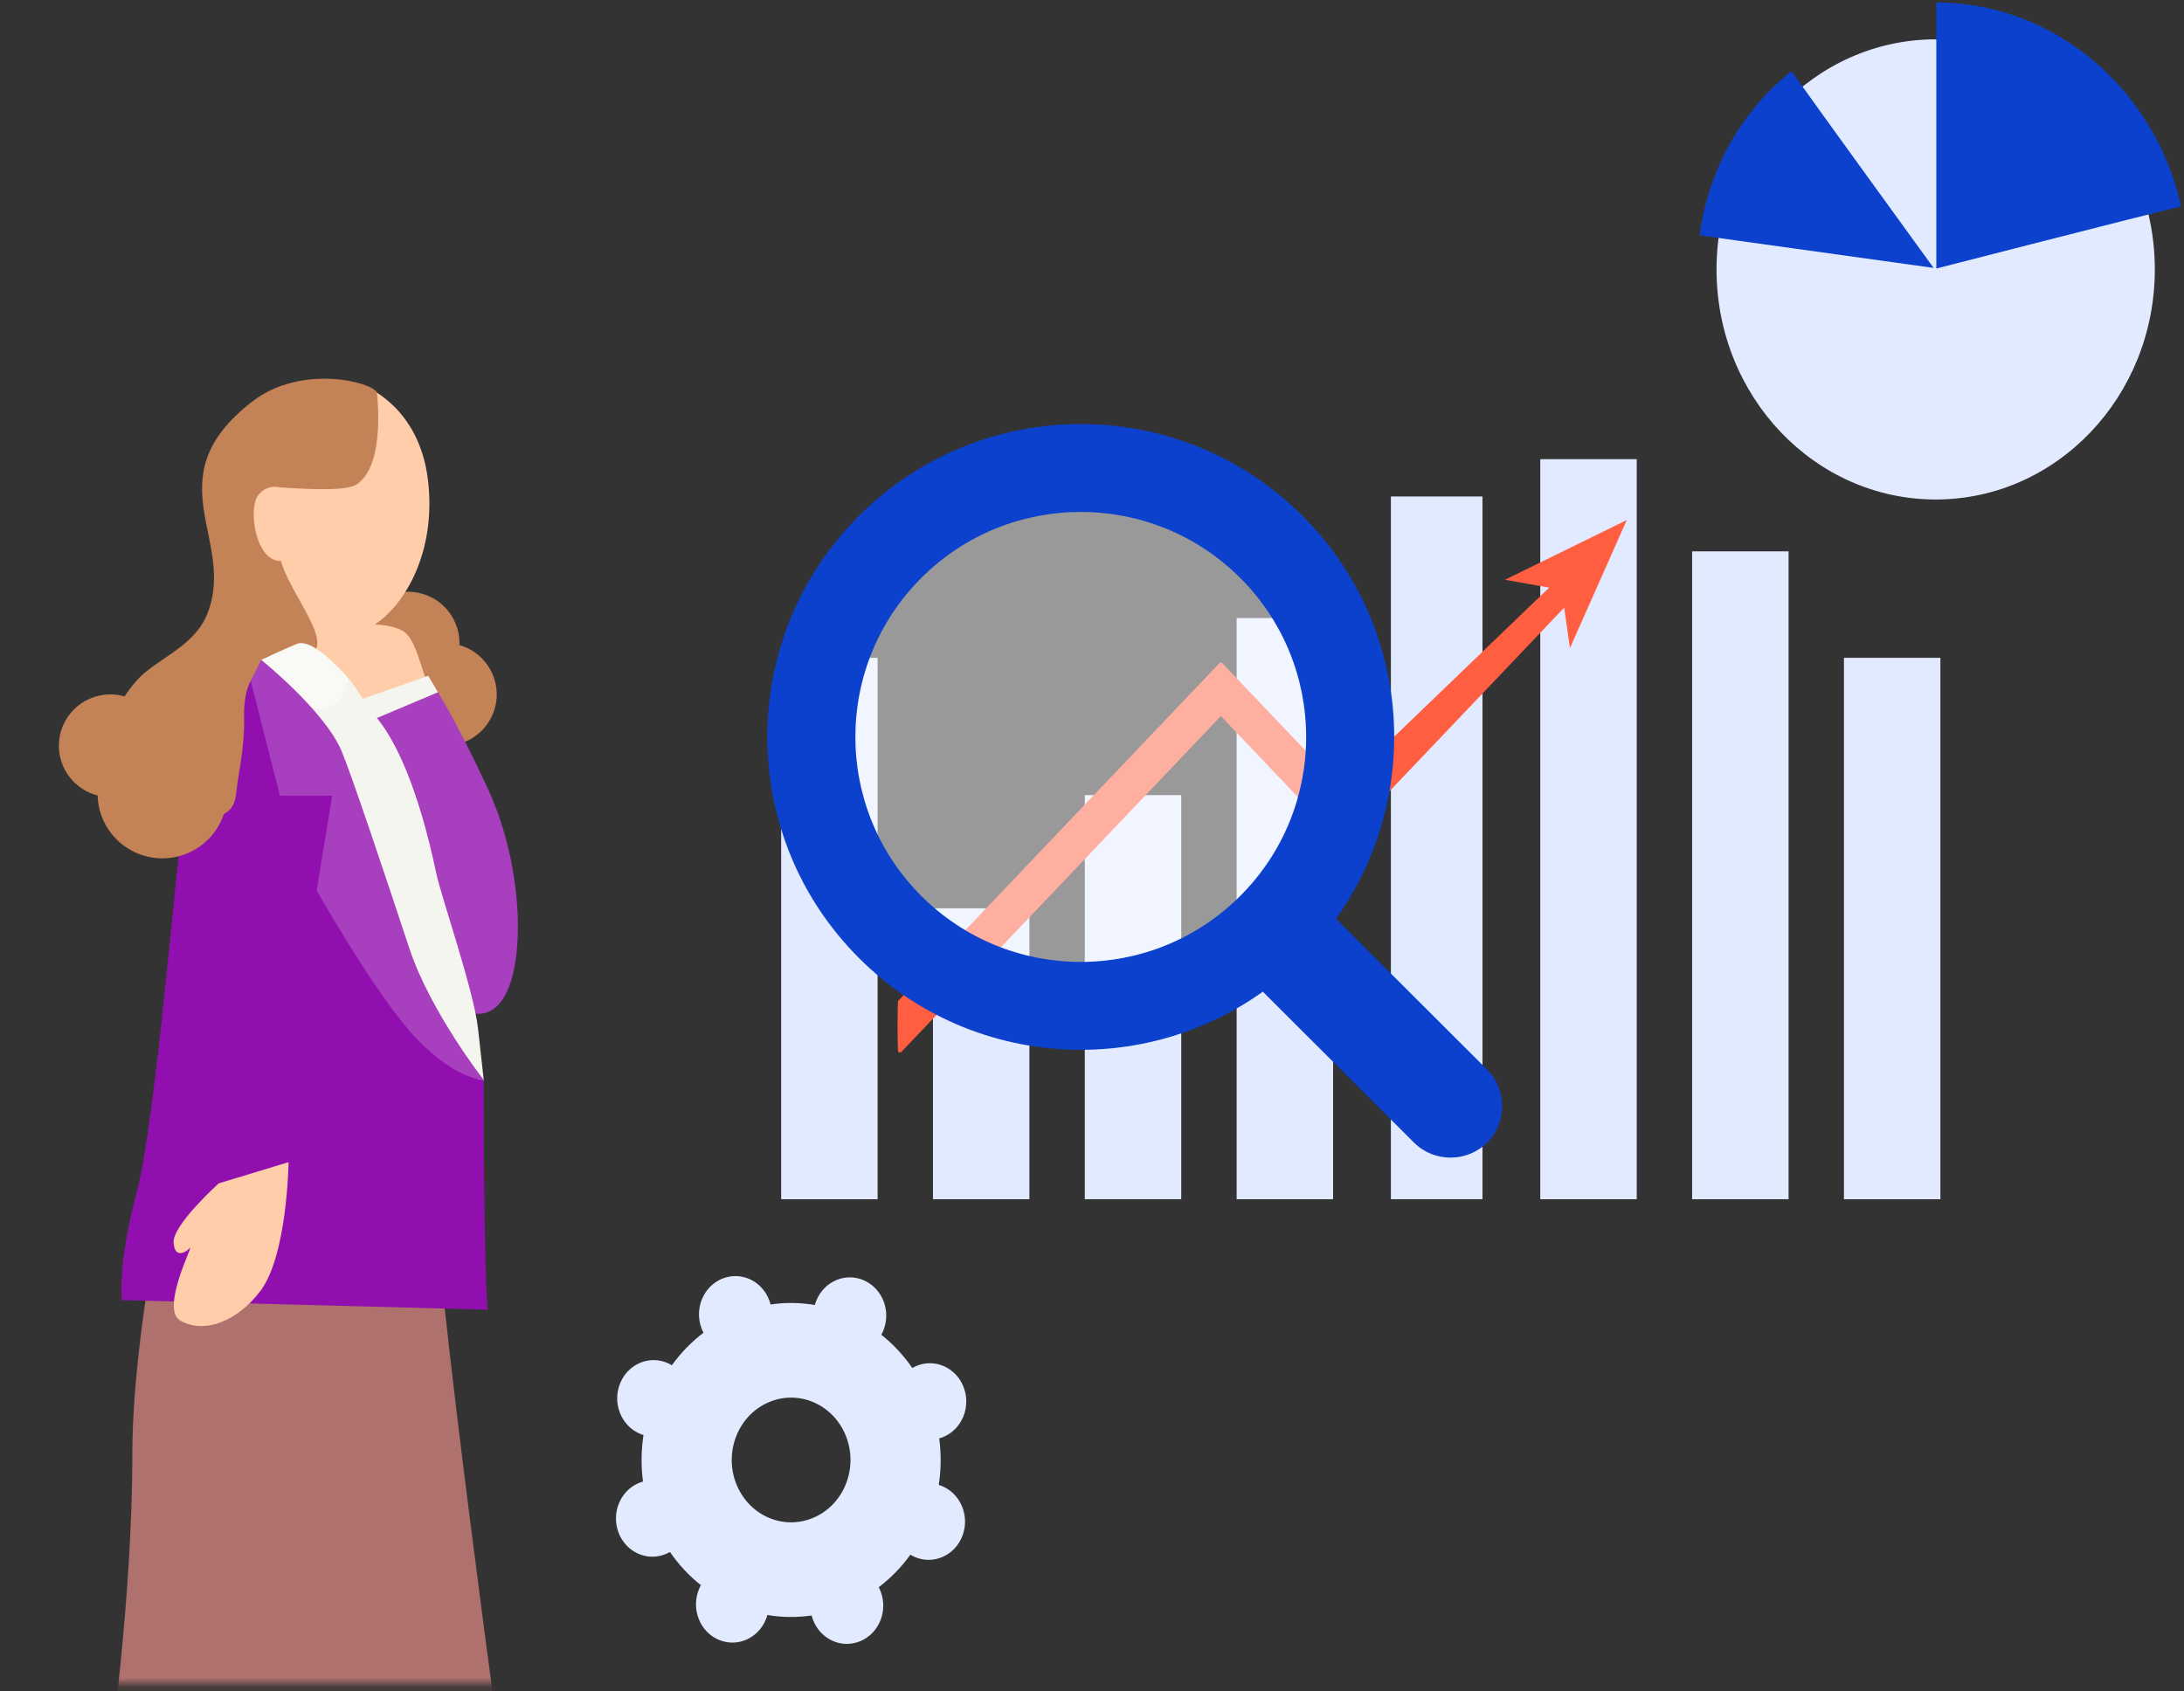
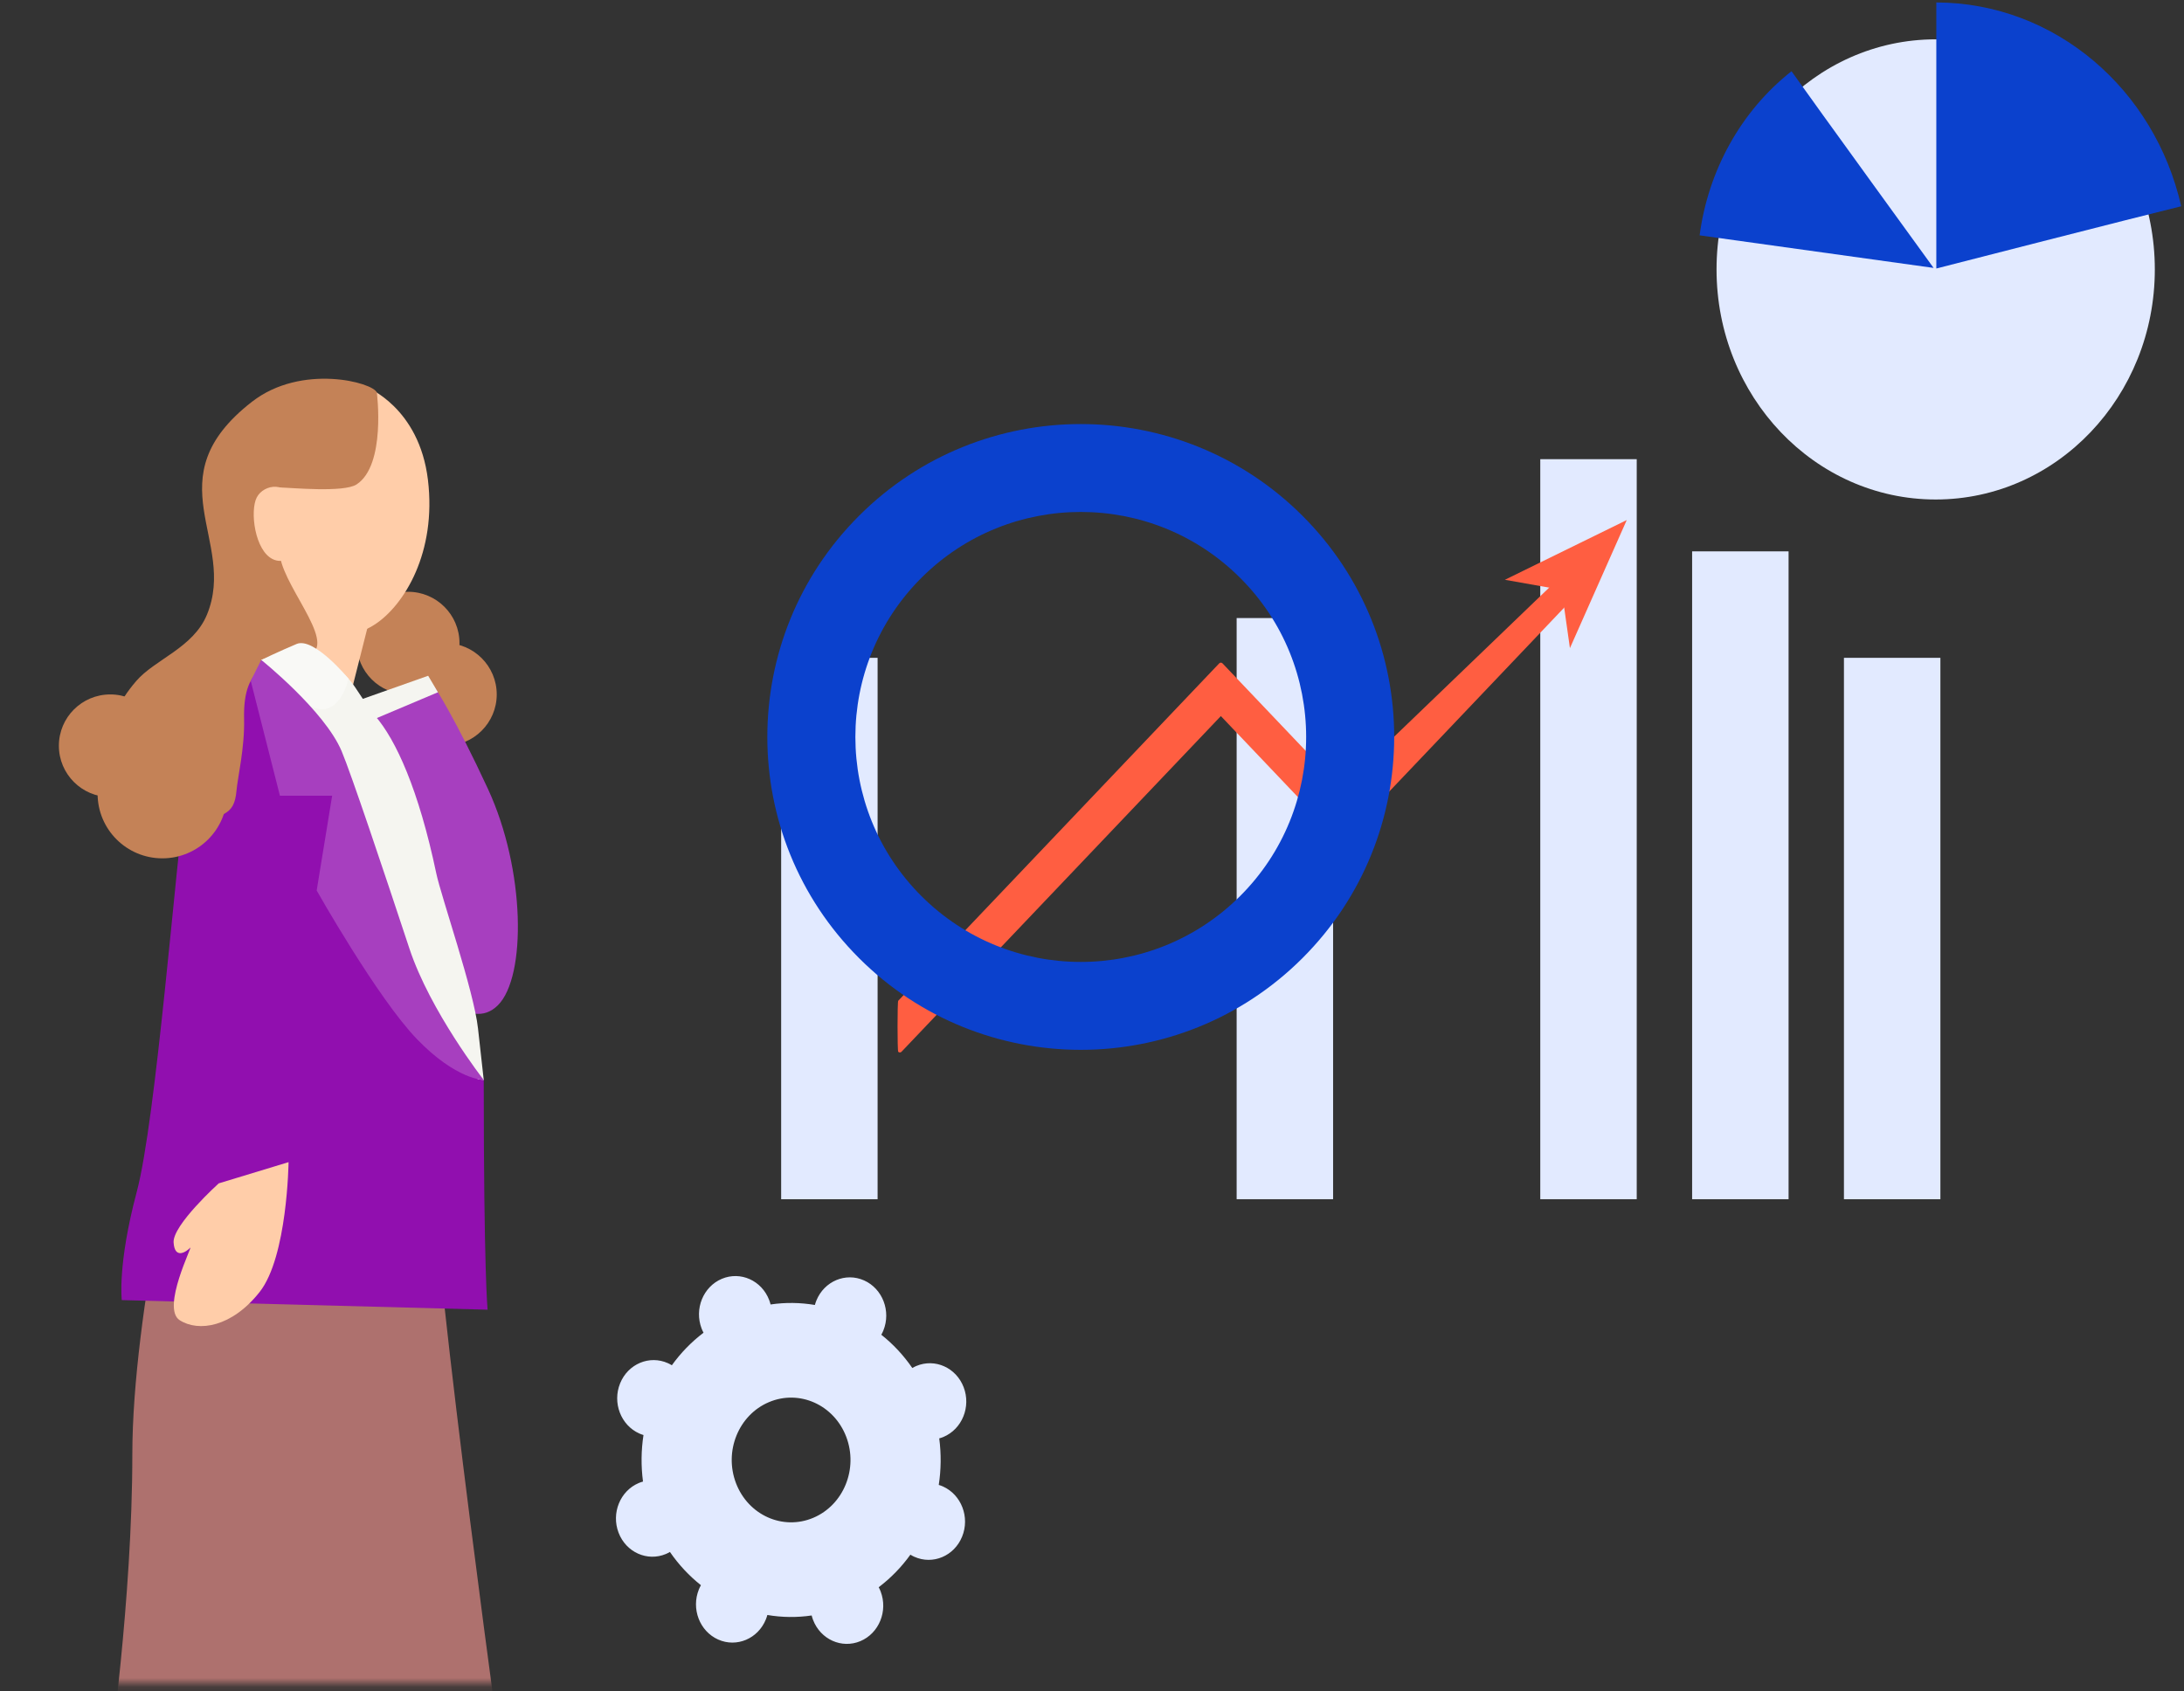
<svg xmlns="http://www.w3.org/2000/svg" width="244" height="189" viewBox="0 0 244 189" fill="none">
  <rect x="0" y="0" width="244" height="189" fill="#333333" stroke="none" />
  <path d="M45.59 77.595C48.762 77.595 51.334 75.027 51.334 71.86C51.334 68.693 48.762 66.125 45.59 66.125C42.417 66.125 39.846 68.693 39.846 71.86C39.846 75.027 42.417 77.595 45.59 77.595Z" fill="#C48257" />
  <path d="M49.752 83.331C52.924 83.331 55.496 80.763 55.496 77.596C55.496 74.429 52.924 71.861 49.752 71.861C46.58 71.861 44.008 74.429 44.008 77.596C44.008 80.763 46.58 83.331 49.752 83.331Z" fill="#C48257" />
  <path d="M48.596 76.82L40.367 79.499C40.367 79.499 43.675 101.816 45.737 105.985C47.798 110.153 52.435 115.511 55.628 112.325C58.822 109.138 58.702 97.211 54.523 88.172C50.865 80.255 48.596 76.82 48.596 76.82Z" fill="#A73FBF" />
-   <path d="M47.848 76.546C47.063 74.901 46.461 71.197 44.907 70.446C43.354 69.695 41.77 69.714 39.886 69.871C38.002 70.027 37.689 71.685 38.474 72.735C39.259 73.787 38.51 78.561 41.249 78.719C43.988 78.877 47.846 76.548 47.846 76.548L47.848 76.546Z" fill="#FFCDA9" />
  <path d="M48.928 77.352L47.836 75.51L40.375 78.147L41.918 80.313L48.928 77.352Z" fill="#F5F5F0" />
  <path d="M102.37 152.636C102.215 152.702 102.067 152.779 101.924 152.862C100.94 151.43 99.769 150.181 98.461 149.145C98.543 148.998 98.619 148.845 98.686 148.683C99.568 146.514 98.607 144.003 96.542 143.077C94.475 142.15 92.085 143.158 91.204 145.328C91.138 145.49 91.085 145.653 91.04 145.818C89.423 145.544 87.755 145.517 86.088 145.763C86.047 145.597 85.998 145.432 85.935 145.269C85.098 143.08 82.728 142.018 80.644 142.896C78.56 143.776 77.548 146.263 78.385 148.452C78.448 148.615 78.521 148.77 78.6 148.919C77.235 149.954 76.047 151.183 75.06 152.556C74.919 152.471 74.773 152.389 74.619 152.321C72.553 151.395 70.162 152.403 69.281 154.573C68.398 156.742 69.359 159.252 71.424 160.179C71.578 160.248 71.734 160.302 71.891 160.351C71.63 162.049 71.606 163.802 71.837 165.55C71.679 165.594 71.522 165.646 71.367 165.712C69.283 166.592 68.271 169.079 69.109 171.268C69.946 173.456 72.316 174.519 74.4 173.641C74.555 173.575 74.703 173.498 74.846 173.415C75.829 174.847 77.001 176.095 78.309 177.131C78.227 177.279 78.15 177.432 78.084 177.594C77.201 179.763 78.163 182.273 80.228 183.2C82.294 184.127 84.685 183.118 85.566 180.949C85.632 180.787 85.684 180.624 85.73 180.459C87.347 180.733 89.015 180.759 90.681 180.514C90.723 180.679 90.772 180.845 90.835 181.008C91.672 183.197 94.042 184.259 96.126 183.381C98.21 182.501 99.222 180.014 98.384 177.825C98.322 177.662 98.249 177.507 98.17 177.357C99.535 176.323 100.723 175.094 101.71 173.721C101.851 173.806 101.997 173.888 102.15 173.955C104.217 174.882 106.608 173.874 107.489 171.704C108.372 169.535 107.41 167.025 105.345 166.098C105.192 166.028 105.036 165.975 104.879 165.926C105.142 164.227 105.164 162.475 104.933 160.726C105.091 160.683 105.248 160.631 105.403 160.565C107.487 159.685 108.499 157.198 107.661 155.009C106.824 152.82 104.454 151.758 102.37 152.636ZM90.856 169.603C87.455 171.037 83.593 169.305 82.228 165.735C80.863 162.164 82.512 158.108 85.912 156.674C89.313 155.24 93.175 156.972 94.54 160.542C95.905 164.113 94.256 168.168 90.856 169.603Z" fill="#E2EAFF" />
  <path d="M216.258 55.814C229.779 55.814 240.74 44.304 240.74 30.105C240.74 15.907 229.779 4.396 216.258 4.396C202.736 4.396 191.775 15.907 191.775 30.105C191.775 44.304 202.736 55.814 216.258 55.814Z" fill="#E2EAFF" />
  <path d="M243.685 23.049C240.756 10.017 229.625 0.313 216.328 0.273V30.003C216.328 30.003 239.125 24.155 243.687 23.049H243.685Z" fill="#0B41CD" />
  <path d="M200.152 7.961C194.462 12.439 190.832 19.106 189.885 26.297C196.292 27.198 216.025 29.937 216.025 29.937C216.025 29.937 202.754 11.645 200.152 7.961Z" fill="#0B41CD" />
  <path d="M98.047 73.506H87.272V134.003H98.047V73.506Z" fill="#E2EAFF" />
-   <path d="M115.008 101.498H104.232V134.002H115.008V101.498Z" fill="#E2EAFF" />
-   <path d="M131.971 88.848H121.195V134H131.971V88.848Z" fill="#E2EAFF" />
  <path d="M148.936 69.062H138.16V134.001H148.936V69.062Z" fill="#E2EAFF" />
-   <path d="M165.625 55.477H155.393V134H165.625V55.477Z" fill="#E2EAFF" />
+   <path d="M165.625 55.477H155.393H165.625V55.477Z" fill="#E2EAFF" />
  <path d="M182.858 51.309H172.082V134.001H182.858V51.309Z" fill="#E2EAFF" />
  <path d="M199.823 61.609H189.047V134.002H199.823V61.609Z" fill="#E2EAFF" />
  <path d="M216.784 73.506H206.008V134.003H216.784V73.506Z" fill="#E2EAFF" />
  <path d="M100.536 117.603C100.47 117.603 100.402 117.577 100.351 117.523C100.25 117.415 100.25 111.934 100.351 111.826L136.212 74.125C136.313 74.017 136.478 74.017 136.581 74.125L149.812 88.035L174.432 64.357C174.533 64.251 174.698 64.251 174.801 64.357C174.902 64.465 174.902 67.74 174.801 67.847L149.997 93.925C149.896 94.032 149.73 94.032 149.627 93.925L136.396 80.014L100.719 117.523C100.668 117.577 100.602 117.603 100.534 117.603H100.536Z" fill="#FF5E41" />
  <path d="M175.395 72.423L174.472 65.91L168.129 64.785L181.743 58.111L175.395 72.423Z" fill="#FF5E41" />
  <mask id="mask0_2117_2631" style="mask-type:luminance" maskUnits="userSpaceOnUse" x="0" y="31" width="103" height="158">
    <path d="M102.861 31.506H0.828V188.173H102.861V31.506Z" fill="white" />
  </mask>
  <g mask="url(#mask0_2117_2631)">
    <path d="M20.636 122.506C20.636 122.506 14.784 146.379 14.784 162.542C14.784 178.705 12.174 196.864 12.174 196.864C12.174 196.864 48.437 203.335 56.726 201.612C56.726 201.612 48.271 140.689 48.381 130.221L20.636 122.506Z" fill="#AE716E" />
    <path d="M35.142 61.246L28.332 74.915L38.866 78.802L41.586 68.034L41.951 66.585L35.142 61.246Z" fill="#FFCDA9" />
    <path d="M31.226 70.15C31.226 70.15 22.188 77.639 20.89 87.251C19.593 96.862 17.432 125.102 15.272 133.203C13.111 141.303 13.605 145.274 13.605 145.274L54.475 146.346C54.475 146.346 54.044 142.119 54.044 120.683C50.049 107.567 44.359 80.07 38.286 75.645C32.213 71.221 31.224 70.15 31.224 70.15H31.226Z" fill="#910FAF" />
    <path d="M40.96 43.265C40.96 43.265 46.831 45.511 47.81 53.619C48.788 61.727 45.169 67.589 41.939 69.737C38.711 71.886 34.21 71.203 32.448 70.42C30.687 69.638 24.229 57.233 28.142 50.786C32.056 44.338 38.22 43.361 40.958 43.264L40.96 43.265Z" fill="#FFCDA9" />
    <path d="M24.436 132.231C24.436 132.231 19.266 136.895 19.395 138.842C19.524 140.788 20.858 139.846 21.244 139.426C21.631 139.007 17.969 146.174 20.078 147.521C22.184 148.87 25.909 148.296 29.01 144.363C32.111 140.429 32.238 129.859 32.238 129.859L24.436 132.231Z" fill="#FFCDA9" />
    <path d="M42.102 43.871C42.102 43.871 43.152 51.979 39.833 54.133C38.393 55.066 32.484 54.491 31.279 54.472C30.072 54.453 30.657 58.404 31.295 62.222C31.932 66.041 38.216 72.534 34.02 73.387C30.457 74.11 27.114 73.891 27.269 80.348C27.346 83.576 26.553 86.844 26.423 88.337C26.163 91.308 24.837 91.079 20.291 92.358C15.25 93.778 7.331 85.321 15.196 76.125C17.305 73.66 21.59 72.407 23.125 68.674C26.531 60.391 17.068 53.502 28.154 44.89C33.701 40.581 41.714 42.738 42.104 43.871H42.102Z" fill="#C48257" />
    <path d="M32.98 56.443C32.205 53.628 29.462 54.08 28.684 55.586C27.904 57.091 28.458 61.543 30.497 62.492C32.536 63.441 34.113 60.556 32.98 56.443Z" fill="#FFCDA9" />
    <path d="M18.139 95.911C22.134 95.911 25.373 92.677 25.373 88.688C25.373 84.699 22.134 81.465 18.139 81.465C14.143 81.465 10.904 84.699 10.904 88.688C10.904 92.677 14.143 95.911 18.139 95.911Z" fill="#C48257" />
    <path d="M12.322 89.065C15.495 89.065 18.066 86.498 18.066 83.331C18.066 80.163 15.495 77.596 12.322 77.596C9.15 77.596 6.578 80.163 6.578 83.331C6.578 86.498 9.15 89.065 12.322 89.065Z" fill="#C48257" />
  </g>
-   <path opacity="0.5" d="M120.741 111.407C136.818 111.407 149.85 98.396 149.85 82.345C149.85 66.295 136.818 53.283 120.741 53.283C104.665 53.283 91.633 66.295 91.633 82.345C91.633 98.396 104.665 111.407 120.741 111.407Z" fill="white" />
  <path d="M95.983 107.069C109.658 120.722 131.831 120.722 145.506 107.069C159.181 93.416 159.181 71.278 145.506 57.625C131.831 43.971 109.658 43.971 95.983 57.625C82.308 71.278 82.308 93.416 95.983 107.069ZM102.939 100.124C93.105 90.306 93.105 74.388 102.939 64.569C112.773 54.751 128.716 54.751 138.55 64.569C148.384 74.388 148.384 90.306 138.55 100.124C128.716 109.942 112.773 109.942 102.939 100.124Z" fill="#0B41CD" />
-   <path d="M138.139 107.871L157.972 127.673C160.218 129.915 163.895 129.915 166.142 127.673C168.388 125.43 168.388 121.759 166.142 119.517L146.308 99.715L138.139 107.871Z" fill="#0B41CD" />
  <path d="M49.599 117.748L53.403 120.59L54.045 120.683L53.403 114.918C52.943 110.708 49.287 100.186 48.742 97.592C46.774 88.227 44.234 82.666 41.908 79.991C40.825 78.745 39.843 76.829 38.934 75.831C37.891 74.689 37.393 74.599 35.316 73.138C33.784 72.061 29.184 73.74 29.184 73.74C29.184 73.74 31.445 76.58 35.304 80.542C38.626 83.954 39.946 90.239 42.225 96.86C46.222 108.479 49.599 117.748 49.599 117.748Z" fill="#F5F5F0" />
  <path d="M38.936 75.832C38.936 75.832 38.088 79.874 35.36 79.16C32.631 78.445 29.186 73.741 29.186 73.741C29.186 73.741 31.21 72.768 33.141 71.956C35.072 71.144 38.936 75.832 38.936 75.832Z" fill="#F9F9F6" />
  <path d="M29.186 73.738L28.014 76.08L31.273 88.911H37.109L35.38 99.503C35.38 99.503 42.16 111.527 46.576 116.104C50.992 120.681 54.047 120.681 54.047 120.681C54.047 120.681 48.061 113.017 45.737 105.983C42.798 97.095 39.237 86.477 38.172 83.944C36.261 79.407 29.186 73.738 29.186 73.738Z" fill="#A73FBF" />
</svg>